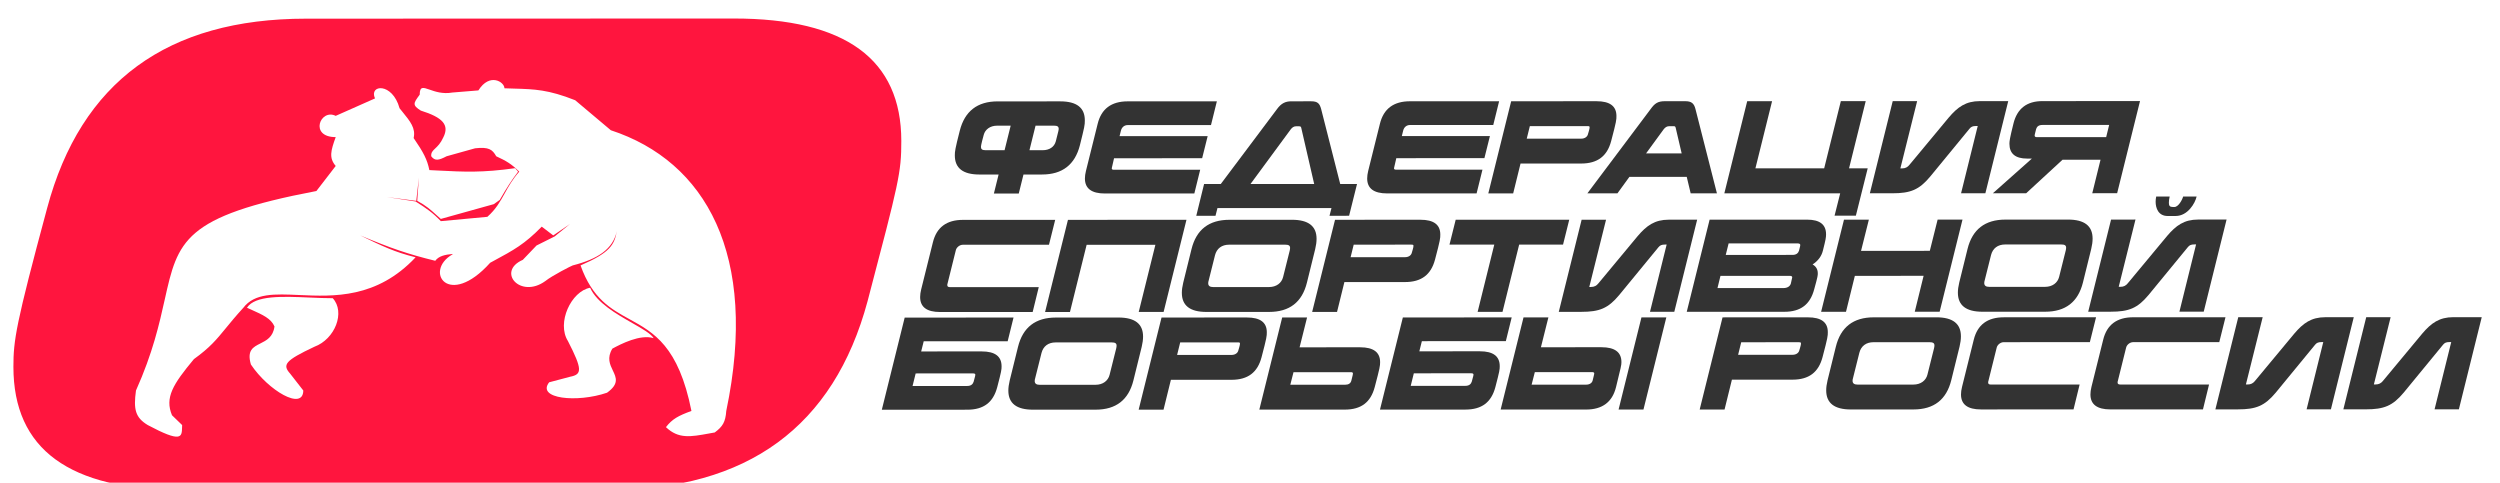
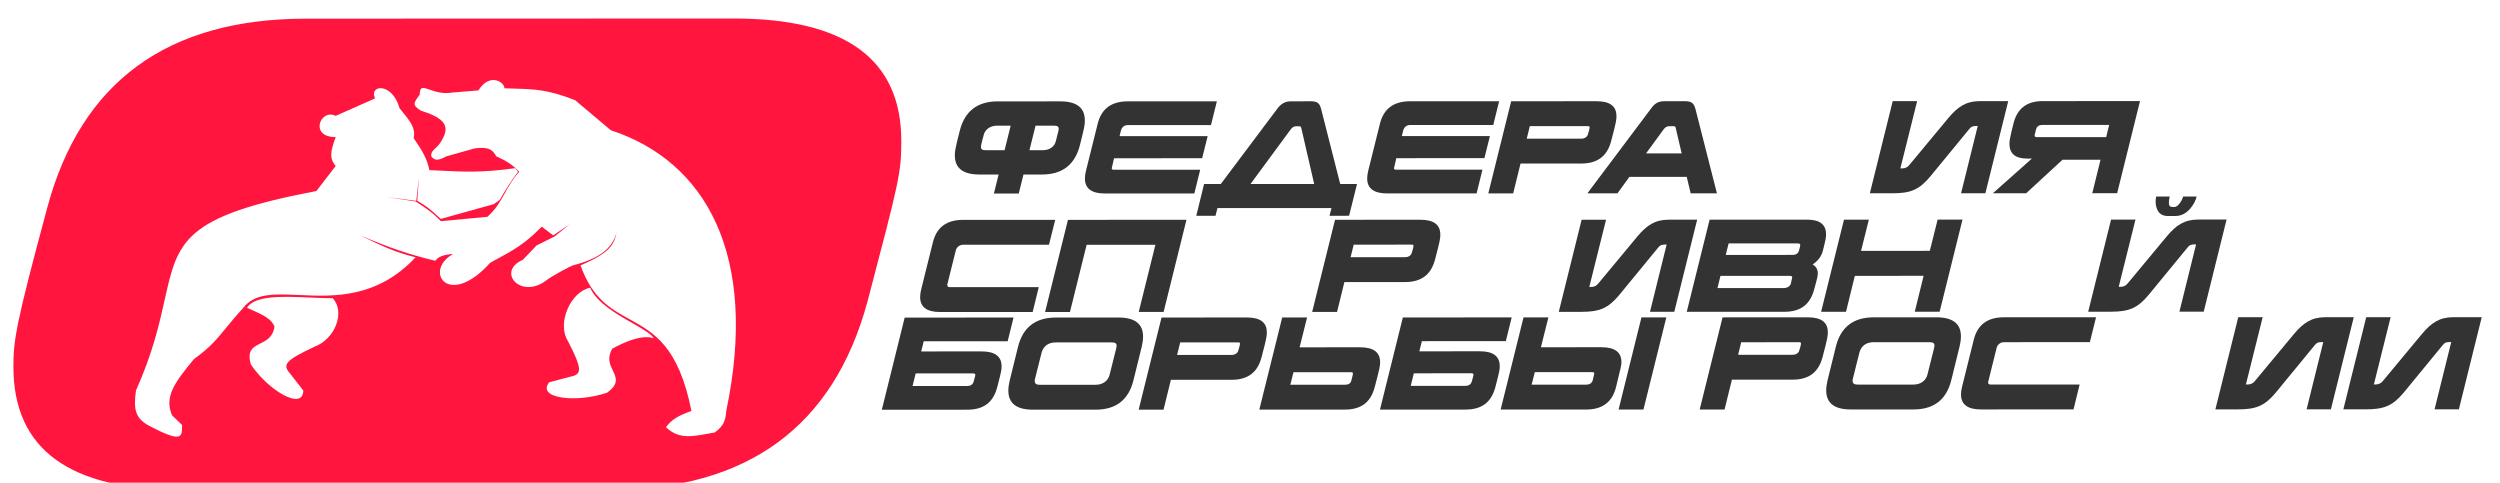
<svg xmlns="http://www.w3.org/2000/svg" width="466" height="90" viewBox="0 0 466 90" fill="none">
  <g clip-path="url(#clip0_629_1159)">
    <g filter="url(#filter0_d_629_1159)">
      <rect width="116" height="72" transform="translate(24 10)" fill="white" />
      <path fill-rule="evenodd" clip-rule="evenodd" d="M168.004 23.817C167.998 8.598 157.586 0.992 136.767 1L57.012 1.029C31.209 1.038 15.087 12.804 8.792 36.326C2.937 58.049 2.498 60.955 2.5 65.936C2.506 81.293 12.919 88.898 33.884 88.891L58.221 88.882L89.888 88.87L113.639 88.862C139.295 88.852 155.418 77.087 161.712 53.703L161.743 53.587L161.743 53.587L161.743 53.586C167.569 31.42 168.007 29.755 168.004 23.817ZM84.403 44.882L84.317 44.978C78.93 48.111 83.63 55.146 91.37 46.527L91.885 46.249C95.812 44.13 97.768 43.074 100.979 39.795L103.126 41.429L106.244 39.3L103.381 41.627L100.008 43.31L97.453 45.983C92.495 48.161 96.993 53.309 101.644 49.943C102.938 48.904 106.557 47.073 106.755 47.022C111.507 45.806 114.254 43.973 114.986 40.604C114.512 43.184 113.765 44.617 108.211 47.022C110.443 53.253 113.855 55.129 117.346 57.049C121.852 59.527 126.488 62.077 128.885 74.149C126.421 75.045 125.292 75.665 124.132 77.169C126.46 79.395 128.703 78.985 132.178 78.349C132.516 78.287 132.867 78.223 133.23 78.159C134.71 77.058 135.231 76.217 135.376 74.149C141.476 44.978 131.466 27.599 113.859 21.826L107.215 16.233C102.199 14.248 99.63 14.174 95.937 14.068L95.937 14.068L95.937 14.068L95.936 14.068C95.335 14.051 94.704 14.033 94.028 14.005C94.028 12.822 91.276 11.049 89.173 14.401L84.317 14.797C82.517 15.114 81.091 14.613 80.073 14.255C78.867 13.831 78.235 13.609 78.235 15.193L78.185 15.261C77.073 16.776 76.805 17.14 78.439 18.163C82.531 19.446 83.816 20.839 82.63 23.163C82.134 24.269 81.563 24.807 81.12 25.225C80.651 25.667 80.325 25.974 80.382 26.677C81.051 27.566 81.722 27.481 83.244 26.677L88.559 25.192C91.117 24.909 91.779 25.403 92.495 26.677C94.38 27.547 95.362 28.125 96.788 29.549C95.531 30.973 94.789 32.31 94.081 33.587C93.231 35.12 92.429 36.565 90.844 37.966C88.331 38.213 85.951 38.43 82.169 38.771C80.678 37.215 79.57 36.442 77.469 35.106L72.098 34.279L77.591 34.988L78.079 30.672L77.774 34.988C79.459 35.908 80.243 36.62 81.266 37.549L81.266 37.549C81.542 37.8 81.835 38.066 82.169 38.357L92.053 35.601L93.152 34.81C94.575 32.349 95.317 31.23 96.57 29.549L96.02 28.899C89.86 29.757 86.619 29.59 81.633 29.335C81.12 29.308 80.588 29.281 80.032 29.254C79.64 27.309 78.959 25.983 77.103 23.283C77.509 21.45 76.504 20.216 74.946 18.303C74.795 18.117 74.639 17.926 74.478 17.727C73.133 12.842 68.72 13.308 69.9 15.894L62.576 19.145C59.704 17.727 57.568 23.106 62.576 23.106C61.676 25.602 61.269 26.959 62.576 28.485L58.975 33.155C34.17 37.867 33.152 42.43 30.703 53.405C29.711 57.851 28.484 63.35 25.345 70.338C24.867 73.855 25.208 75.369 27.542 76.781C33.865 80.152 33.893 79.013 33.938 77.191C33.941 77.058 33.945 76.921 33.95 76.781L32.058 74.949C30.697 71.667 32.219 69.205 36.148 64.486C39.148 62.323 40.346 60.858 42.09 58.728L42.09 58.728L42.09 58.727C42.953 57.673 43.95 56.455 45.364 54.909C47.464 52.166 51.219 52.335 55.774 52.541C62.212 52.832 70.249 53.195 77.469 45.51C73.535 44.534 71.243 43.42 67.159 41.434L67.154 41.431C72.892 43.831 75.967 44.895 81.131 46.16C81.78 45.276 82.93 45.014 84.403 44.882ZM48.524 61.575C49.662 61.004 50.91 60.378 51.163 58.397C50.511 56.919 49.036 56.257 46.773 55.241L46.772 55.241L46.767 55.239C46.532 55.133 46.288 55.024 46.036 54.909C47.549 52.573 52.652 52.792 57.713 53.01C59.184 53.073 60.652 53.136 62.027 53.136C64.407 55.737 62.454 60.761 58.609 62.18C53.119 64.771 52.591 65.525 54.092 67.205L56.534 70.338C56.502 74.178 50.003 70.338 46.768 65.49C45.994 62.844 47.182 62.248 48.524 61.575ZM114.231 66.612C113.69 65.486 113.097 64.252 114.147 62.534C115.747 61.667 119.336 59.808 121.838 60.584C121.339 59.755 119.746 58.845 117.865 57.77C114.918 56.087 111.264 53.999 109.997 51.185C106.472 51.836 103.716 57.725 105.865 61.124C108.577 66.423 108.52 67.332 106.272 67.774L102.363 68.81C99.965 71.869 107.533 72.674 113.152 70.751C115.434 69.113 114.869 67.938 114.231 66.612Z" fill="#FF153E" />
    </g>
    <g filter="url(#filter1_d_629_1159)">
      <path d="M201.293 22.163C202.15 18.706 202.214 18.448 202.213 17.525C202.212 15.164 200.687 13.984 197.639 13.984L185.96 13.987C182.182 13.988 179.821 15.814 178.9 19.464C178.044 22.834 177.979 23.285 177.98 24.058C177.981 26.441 179.506 27.621 182.576 27.62L186.14 27.619L185.261 31.162L189.899 31.161L190.777 27.618L194.255 27.617C198.011 27.616 200.372 25.791 201.293 22.163ZM196.461 18.514C197.083 18.514 197.341 18.665 197.341 19.115C197.341 19.266 197.32 19.459 196.806 21.413C196.527 22.507 195.562 23.087 194.381 23.088L191.891 23.088L193.026 18.515L196.461 18.514ZM188.389 18.517L187.253 23.09L183.711 23.09C183.089 23.091 182.852 22.897 182.852 22.489C182.852 22.361 182.852 22.103 183.366 20.235C183.623 19.226 184.567 18.517 185.834 18.517L188.389 18.517Z" fill="#333333" />
      <path d="M226.823 13.977L210.207 13.981C207.158 13.982 205.291 15.378 204.606 18.169L202.421 26.95C202.293 27.465 202.228 27.937 202.229 28.367C202.23 30.234 203.475 31.157 205.944 31.157L222.625 31.152L223.717 26.73L207.724 26.734C207.359 26.734 207.23 26.691 207.23 26.455C207.23 26.39 207.272 26.24 207.658 24.587L224.081 24.583L225.109 20.46L208.686 20.465L208.943 19.434C209.093 18.855 209.522 18.404 210.231 18.404L225.73 18.399L226.823 13.977Z" fill="#333333" />
      <path d="M246.266 15.431C245.986 14.38 245.599 13.972 244.418 13.972L240.704 13.973C239.588 13.973 238.816 14.36 238.043 15.412L227.553 29.391L224.44 29.391L222.984 35.317L226.569 35.316L226.933 33.877L248.187 33.872L247.822 35.31L251.472 35.309L252.95 29.384L249.816 29.385L246.266 15.431ZM242.124 18.631C242.446 18.631 242.51 18.696 242.575 19.018L244.964 29.386L233.092 29.389L240.6 19.19C240.879 18.825 241.201 18.632 241.566 18.631L242.124 18.631Z" fill="#333333" />
      <path d="M279.436 13.963L262.82 13.967C259.771 13.968 257.904 15.364 257.219 18.155L255.034 26.936C254.906 27.451 254.842 27.924 254.842 28.353C254.843 30.221 256.089 31.143 258.557 31.143L275.238 31.139L276.33 26.716L260.337 26.72C259.972 26.72 259.843 26.677 259.843 26.441C259.843 26.377 259.886 26.226 260.271 24.573L276.694 24.569L277.722 20.447L261.299 20.451L261.556 19.421C261.706 18.841 262.135 18.39 262.844 18.39L278.344 18.386L279.436 13.963Z" fill="#333333" />
      <path d="M300.321 21.386C301.306 17.65 301.306 17.435 301.305 16.705C301.304 14.88 300.08 13.958 297.611 13.958L281.682 13.963L277.42 31.138L282.057 31.137L283.428 25.576L294.72 25.573C297.79 25.572 299.571 24.198 300.321 21.386ZM295.897 18.596C296.176 18.596 296.304 18.617 296.305 18.81C296.305 18.896 296.326 19.047 295.983 20.142C295.876 20.549 295.447 20.936 294.739 20.936L284.584 20.939L285.163 18.599L295.897 18.596Z" fill="#333333" />
      <path d="M316.034 15.413C315.754 14.319 315.26 13.954 314.122 13.954L310.301 13.955C309.034 13.955 308.434 14.363 307.683 15.415L295.884 31.133L301.487 31.132L303.718 28.061L314.409 28.058L315.141 31.128L320.036 31.127L316.034 15.413ZM311.957 18.613C312.214 18.613 312.279 18.656 312.343 18.892L313.462 23.679L306.829 23.681L310.089 19.215C310.39 18.807 310.733 18.613 311.141 18.613L311.957 18.613Z" fill="#333333" />
-       <path d="M347.769 13.945L343.132 13.946L340.027 26.463L327.21 26.466L330.316 13.95L325.679 13.951L321.416 31.127L343.013 31.121L341.964 35.286L345.935 35.285L348.141 26.461L344.664 26.462L347.769 13.945Z" fill="#333333" />
      <path d="M374.335 13.938L369.033 13.94C366.435 13.94 364.912 15.036 363.238 17.011L355.923 25.815C355.579 26.244 355.172 26.481 354.549 26.481L354.227 26.481L357.354 13.943L352.803 13.944L348.541 31.119L352.748 31.118C356.119 31.117 357.729 30.473 359.788 28.004L367.125 19.071C367.404 18.727 367.704 18.577 368.327 18.577L368.649 18.577L365.543 31.115L370.073 31.114L374.335 13.938Z" fill="#333333" />
      <path d="M398.898 13.932L380.714 13.937C377.795 13.937 375.992 15.333 375.307 18.124C374.621 20.872 374.557 21.409 374.557 21.881C374.559 23.728 375.654 24.651 377.865 24.65L378.745 24.65L371.471 31.113L377.676 31.112L384.456 24.863L391.54 24.861L389.998 31.109L394.635 31.107L398.898 13.932ZM393.147 18.377L392.59 20.653L379.666 20.656C379.387 20.657 379.258 20.549 379.258 20.356C379.258 20.291 379.258 20.184 379.537 19.132C379.687 18.681 380.008 18.381 380.717 18.381L393.147 18.377Z" fill="#333333" />
    </g>
    <path d="M188.922 59.192L168.634 59.197L164.372 76.373L180.301 76.368C183.371 76.368 185.131 74.993 185.881 72.181C186.673 69.153 186.694 68.896 186.694 68.273C186.693 66.427 185.469 65.504 183 65.505L171.708 65.508L172.179 63.618L187.829 63.614L188.922 59.192ZM181.392 69.606C181.671 69.606 181.8 69.691 181.8 69.842C181.8 69.906 181.822 69.992 181.479 71.173C181.329 71.624 180.986 71.946 180.277 71.946L170.101 71.949L170.68 69.608L181.392 69.606Z" fill="#333333" />
    <path d="M212.811 64.66C212.983 63.951 213.068 63.307 213.068 62.728C213.066 60.366 211.541 59.186 208.493 59.187L196.814 59.19C193.015 59.191 190.654 61.016 189.755 64.666L188.212 70.913C188.041 71.622 187.956 72.266 187.956 72.803C187.957 75.186 189.482 76.366 192.552 76.365L204.231 76.362C208.03 76.361 210.369 74.536 211.269 70.907L212.811 64.66ZM207.186 63.824C207.873 63.824 208.131 63.995 208.131 64.425C208.131 64.575 208.11 64.725 208.067 64.919L206.825 69.878C206.546 70.973 205.58 71.725 204.207 71.725L193.795 71.728C193.172 71.728 192.871 71.492 192.871 71.019C192.871 70.869 192.892 70.698 192.957 70.504L194.135 65.802C194.456 64.536 195.4 63.827 196.774 63.827L207.186 63.824Z" fill="#333333" />
    <path d="M235.148 66.608C236.133 62.872 236.133 62.657 236.133 61.927C236.132 60.102 234.908 59.18 232.439 59.18L216.51 59.184L212.247 76.36L216.884 76.359L218.255 70.798L229.547 70.795C232.617 70.794 234.398 69.42 235.148 66.608ZM230.724 63.818C231.003 63.818 231.132 63.839 231.132 64.032C231.132 64.118 231.154 64.269 230.811 65.364C230.704 65.772 230.275 66.158 229.566 66.158L219.412 66.161L219.99 63.821L230.724 63.818Z" fill="#333333" />
    <path d="M251.844 69.373C252.08 69.373 252.188 69.458 252.188 69.63C252.188 69.737 252.167 69.866 251.888 70.961C251.76 71.455 251.373 71.713 250.751 71.713L240.511 71.716L241.11 69.375L251.844 69.373ZM256.247 72.162C257.211 68.513 257.254 68.19 257.253 67.504C257.252 65.657 256.006 64.734 253.538 64.735L242.245 64.738L243.638 59.177L239.001 59.179L234.738 76.354L250.667 76.35C253.737 76.349 255.497 74.975 256.247 72.162Z" fill="#333333" />
    <path d="M281.779 59.167L261.492 59.173L257.229 76.348L273.159 76.344C276.228 76.343 277.988 74.969 278.738 72.156C279.53 69.129 279.552 68.872 279.551 68.249C279.55 66.403 278.326 65.48 275.857 65.481L264.565 65.484L265.036 63.594L280.687 63.59L281.779 59.167ZM274.25 69.581C274.529 69.581 274.658 69.667 274.658 69.817C274.658 69.882 274.679 69.968 274.336 71.149C274.186 71.599 273.843 71.921 273.135 71.922L262.959 71.924L263.537 69.584L274.25 69.581Z" fill="#333333" />
    <path d="M296.762 69.361C297.041 69.361 297.17 69.447 297.17 69.597C297.17 69.704 297.149 69.79 296.87 70.928C296.763 71.336 296.377 71.701 295.625 71.701L285.493 71.704L286.092 69.364L296.762 69.361ZM301.229 72.15C302.15 68.393 302.236 68.071 302.235 67.492C302.234 65.645 300.989 64.723 298.52 64.723L287.228 64.726L288.62 59.166L283.983 59.167L279.72 76.342L295.65 76.338C298.677 76.338 300.543 74.942 301.229 72.15ZM310.603 59.16L305.966 59.161L301.704 76.337L306.341 76.335L310.603 59.16Z" fill="#333333" />
    <path d="M339.72 66.58C340.706 62.845 340.706 62.63 340.705 61.9C340.704 60.075 339.48 59.153 337.011 59.153L321.082 59.157L316.82 76.333L321.457 76.332L322.828 70.771L334.12 70.768C337.19 70.767 338.971 69.393 339.72 66.58ZM335.296 63.791C335.576 63.791 335.704 63.812 335.705 64.005C335.705 64.091 335.726 64.241 335.383 65.336C335.276 65.744 334.847 66.131 334.139 66.131L323.984 66.134L324.563 63.793L335.296 63.791Z" fill="#333333" />
    <path d="M365.259 64.62C365.43 63.912 365.516 63.267 365.515 62.688C365.514 60.326 363.989 59.146 360.941 59.147L349.262 59.15C345.462 59.151 343.102 60.976 342.202 64.626L340.66 70.874C340.489 71.582 340.403 72.226 340.404 72.763C340.405 75.146 341.93 76.326 345 76.325L356.678 76.322C360.478 76.321 362.817 74.496 363.717 70.868L365.259 64.62ZM359.634 63.784C360.321 63.784 360.578 63.956 360.579 64.385C360.579 64.535 360.557 64.686 360.515 64.879L359.272 69.838C358.994 70.933 358.028 71.685 356.654 71.685L346.242 71.688C345.62 71.688 345.319 71.452 345.319 70.98C345.319 70.829 345.34 70.658 345.404 70.465L346.582 65.763C346.904 64.496 347.848 63.787 349.222 63.787L359.634 63.784Z" fill="#333333" />
    <path d="M390.704 59.139L373.508 59.144C370.46 59.144 368.593 60.54 367.908 63.331L365.723 72.112C365.594 72.627 365.53 73.1 365.531 73.529C365.532 75.397 366.777 76.32 369.246 76.319L386.506 76.315L387.641 71.677L371.111 71.681C370.768 71.682 370.596 71.574 370.596 71.338C370.596 71.252 370.574 71.166 370.639 71.016L372.181 64.811C372.288 64.318 372.846 63.781 373.511 63.781L389.548 63.776L390.704 59.139Z" fill="#333333" />
-     <path d="M414.831 59.133L397.635 59.137C394.586 59.138 392.719 60.534 392.034 63.325L389.849 72.106C389.721 72.621 389.657 73.094 389.657 73.523C389.658 75.391 390.904 76.313 393.372 76.313L410.633 76.308L411.768 71.671L395.237 71.675C394.894 71.675 394.722 71.568 394.722 71.332C394.722 71.246 394.7 71.16 394.765 71.01L396.307 64.805C396.414 64.311 396.972 63.775 397.637 63.774L413.674 63.77L414.831 59.133Z" fill="#333333" />
    <path d="M438.742 59.127L433.44 59.128C430.842 59.129 429.318 60.224 427.645 62.199L420.329 71.003C419.986 71.433 419.578 71.669 418.956 71.669L418.634 71.669L421.761 59.131L417.21 59.132L412.947 76.308L417.155 76.307C420.526 76.306 422.135 75.661 424.195 73.192L431.532 64.259C431.811 63.916 432.111 63.765 432.734 63.765L433.056 63.765L429.95 76.303L434.48 76.302L438.742 59.127Z" fill="#333333" />
    <path d="M462.596 59.12L457.293 59.122C454.696 59.122 453.172 60.218 451.499 62.193L444.183 70.997C443.84 71.426 443.432 71.663 442.81 71.663L442.488 71.663L445.615 59.125L441.064 59.126L436.801 76.301L441.009 76.3C444.379 76.299 445.989 75.655 448.049 73.186L455.386 64.253C455.665 63.91 455.965 63.759 456.588 63.759L456.91 63.759L453.804 76.297L458.334 76.296L462.596 59.12Z" fill="#333333" />
    <g filter="url(#filter2_d_629_1159)">
      <path d="M196.688 36.069L179.492 36.074C176.443 36.075 174.576 37.471 173.891 40.262L171.706 49.042C171.578 49.558 171.513 50.03 171.514 50.459C171.515 52.327 172.76 53.25 175.229 53.249L192.49 53.245L193.625 48.608L177.094 48.612C176.751 48.612 176.579 48.505 176.579 48.268C176.579 48.182 176.557 48.097 176.622 47.946L178.164 41.742C178.271 41.248 178.829 40.711 179.494 40.711L195.531 40.707L196.688 36.069Z" fill="#333333" />
      <path d="M221.157 36.063L199.067 36.069L194.804 53.244L199.441 53.243L202.547 40.726L215.364 40.723L212.258 53.24L216.895 53.239L221.157 36.063Z" fill="#333333" />
-       <path d="M245.151 41.531C245.323 40.823 245.408 40.178 245.408 39.599C245.407 37.237 243.882 36.057 240.833 36.058L229.155 36.061C225.355 36.062 222.994 37.887 222.095 41.537L220.553 47.785C220.381 48.493 220.296 49.137 220.296 49.674C220.297 52.057 221.822 53.237 224.892 53.236L236.571 53.233C240.371 53.232 242.71 51.407 243.609 47.779L245.151 41.531ZM239.526 40.695C240.213 40.695 240.471 40.867 240.471 41.296C240.471 41.446 240.45 41.597 240.407 41.79L239.165 46.749C238.886 47.844 237.921 48.596 236.547 48.596L226.135 48.599C225.512 48.599 225.211 48.363 225.211 47.891C225.211 47.74 225.232 47.569 225.297 47.376L226.475 42.674C226.796 41.407 227.74 40.698 229.114 40.698L239.526 40.695Z" fill="#333333" />
      <path d="M267.488 43.479C268.474 39.743 268.473 39.529 268.473 38.799C268.472 36.974 267.248 36.051 264.779 36.052L248.85 36.056L244.587 53.231L249.224 53.23L250.595 47.669L261.887 47.666C264.957 47.666 266.738 46.291 267.488 43.479ZM263.064 40.689C263.343 40.689 263.472 40.711 263.472 40.904C263.472 40.99 263.494 41.14 263.151 42.235C263.044 42.643 262.615 43.029 261.906 43.029L251.752 43.032L252.33 40.692L263.064 40.689Z" fill="#333333" />
-       <path d="M292.508 36.044L271.341 36.05L270.184 40.687L278.535 40.685L275.429 53.223L280.067 53.222L283.172 40.684L291.352 40.682L292.508 36.044Z" fill="#333333" />
      <path d="M316.35 36.038L311.047 36.04C308.449 36.04 306.926 37.136 305.252 39.111L297.937 47.915C297.594 48.344 297.186 48.581 296.563 48.581L296.241 48.581L299.368 36.043L294.817 36.044L290.555 53.219L294.763 53.218C298.133 53.217 299.743 52.573 301.802 50.103L309.139 41.171C309.418 40.827 309.719 40.677 310.341 40.677L310.663 40.677L307.557 53.215L312.087 53.214L316.35 36.038Z" fill="#333333" />
      <path d="M339.799 41.764C340.313 39.724 340.377 39.359 340.377 38.758C340.376 36.934 339.194 36.032 336.854 36.033L318.671 36.038L314.409 53.213L332.592 53.208C335.662 53.208 337.421 51.833 338.171 48.999C338.857 46.552 338.835 46.38 338.835 46.036C338.835 45.306 338.512 44.748 337.868 44.384C338.877 43.718 339.542 42.859 339.799 41.764ZM333.619 46.51C333.919 46.51 334.069 46.596 334.07 46.789C334.07 46.853 334.048 46.918 333.813 47.948C333.663 48.442 333.19 48.786 332.439 48.786L320.138 48.789L320.695 46.513L333.619 46.51ZM335.032 40.456C335.397 40.456 335.569 40.563 335.569 40.756C335.569 40.842 335.569 40.949 335.333 41.83C335.183 42.28 334.819 42.602 334.132 42.603L321.68 42.606L322.216 40.459L335.032 40.456Z" fill="#333333" />
      <path d="M365.81 36.025L361.173 36.026L359.717 41.845L346.9 41.848L348.357 36.03L343.72 36.031L339.457 53.206L344.094 53.205L345.744 46.507L358.56 46.504L356.911 53.202L361.548 53.201L365.81 36.025Z" fill="#333333" />
-       <path d="M389.804 41.493C389.976 40.785 390.061 40.141 390.061 39.561C390.059 37.2 388.535 36.019 385.486 36.02L373.808 36.023C370.008 36.024 367.647 37.85 366.748 41.499L365.206 47.747C365.034 48.455 364.949 49.099 364.949 49.636C364.95 52.019 366.475 53.2 369.545 53.199L381.224 53.196C385.023 53.195 387.362 51.369 388.262 47.741L389.804 41.493ZM384.179 40.658C384.866 40.657 385.124 40.829 385.124 41.258C385.124 41.409 385.103 41.559 385.06 41.752L383.818 46.712C383.539 47.807 382.574 48.558 381.2 48.559L370.788 48.561C370.165 48.561 369.864 48.325 369.864 47.853C369.864 47.703 369.885 47.531 369.95 47.338L371.128 42.636C371.449 41.369 372.393 40.661 373.767 40.66L384.179 40.658Z" fill="#333333" />
      <path d="M406.939 31.721C406.768 32.365 406.039 33.675 405.309 33.675L405.03 33.675C404.45 33.675 404.278 33.439 404.278 32.902C404.278 32.58 404.32 32.172 404.427 31.722L401.916 31.722C401.851 32.044 401.809 32.366 401.809 32.688C401.81 33.891 402.326 35.35 404.043 35.35L405.546 35.349C407.778 35.349 409.173 32.987 409.451 31.72L406.939 31.721ZM415.035 36.012L409.732 36.014C407.135 36.014 405.611 37.11 403.938 39.085L396.622 47.889C396.279 48.319 395.871 48.555 395.249 48.555L394.927 48.555L398.054 36.017L393.503 36.018L389.24 53.194L393.448 53.192C396.818 53.191 398.428 52.547 400.488 50.078L407.825 41.145C408.104 40.802 408.404 40.651 409.027 40.651L409.349 40.651L406.243 53.189L410.773 53.188L415.035 36.012Z" fill="#333333" />
    </g>
  </g>
  <defs>
    <filter id="filter0_d_629_1159" x="0.049" y="1" width="170.406" height="92.792" filterUnits="userSpaceOnUse" color-interpolation-filters="sRGB">
      <feFlood flood-opacity="0" result="BackgroundImageFix" />
      <feColorMatrix in="SourceAlpha" type="matrix" values="0 0 0 0 0 0 0 0 0 0 0 0 0 0 0 0 0 0 127 0" result="hardAlpha" />
      <feOffset dy="2.451" />
      <feGaussianBlur stdDeviation="1.225" />
      <feComposite in2="hardAlpha" operator="out" />
      <feColorMatrix type="matrix" values="0 0 0 0 0 0 0 0 0 0 0 0 0 0 0 0 0 0 0.04 0" />
      <feBlend mode="normal" in2="BackgroundImageFix" result="effect1_dropShadow_629_1159" />
      <feBlend mode="normal" in="SourceGraphic" in2="effect1_dropShadow_629_1159" result="shape" />
    </filter>
    <filter id="filter1_d_629_1159" x="173.07" y="13.932" width="230.738" height="31.205" filterUnits="userSpaceOnUse" color-interpolation-filters="sRGB">
      <feFlood flood-opacity="0" result="BackgroundImageFix" />
      <feColorMatrix in="SourceAlpha" type="matrix" values="0 0 0 0 0 0 0 0 0 0 0 0 0 0 0 0 0 0 127 0" result="hardAlpha" />
      <feOffset dy="4.91" />
      <feGaussianBlur stdDeviation="2.455" />
      <feComposite in2="hardAlpha" operator="out" />
      <feColorMatrix type="matrix" values="0 0 0 0 0 0 0 0 0 0 0 0 0 0 0 0 0 0 0.04 0" />
      <feBlend mode="normal" in2="BackgroundImageFix" result="effect1_dropShadow_629_1159" />
      <feBlend mode="normal" in="SourceGraphic" in2="effect1_dropShadow_629_1159" result="shape" />
    </filter>
    <filter id="filter2_d_629_1159" x="166.604" y="31.72" width="253.342" height="31.349" filterUnits="userSpaceOnUse" color-interpolation-filters="sRGB">
      <feFlood flood-opacity="0" result="BackgroundImageFix" />
      <feColorMatrix in="SourceAlpha" type="matrix" values="0 0 0 0 0 0 0 0 0 0 0 0 0 0 0 0 0 0 127 0" result="hardAlpha" />
      <feOffset dy="4.91" />
      <feGaussianBlur stdDeviation="2.455" />
      <feComposite in2="hardAlpha" operator="out" />
      <feColorMatrix type="matrix" values="0 0 0 0 0 0 0 0 0 0 0 0 0 0 0 0 0 0 0.04 0" />
      <feBlend mode="normal" in2="BackgroundImageFix" result="effect1_dropShadow_629_1159" />
      <feBlend mode="normal" in="SourceGraphic" in2="effect1_dropShadow_629_1159" result="shape" />
    </filter>
    <clipPath id="clip0_629_1159">
      <rect width="465" height="90" fill="white" transform="translate(0.5)" />
    </clipPath>
  </defs>
</svg>